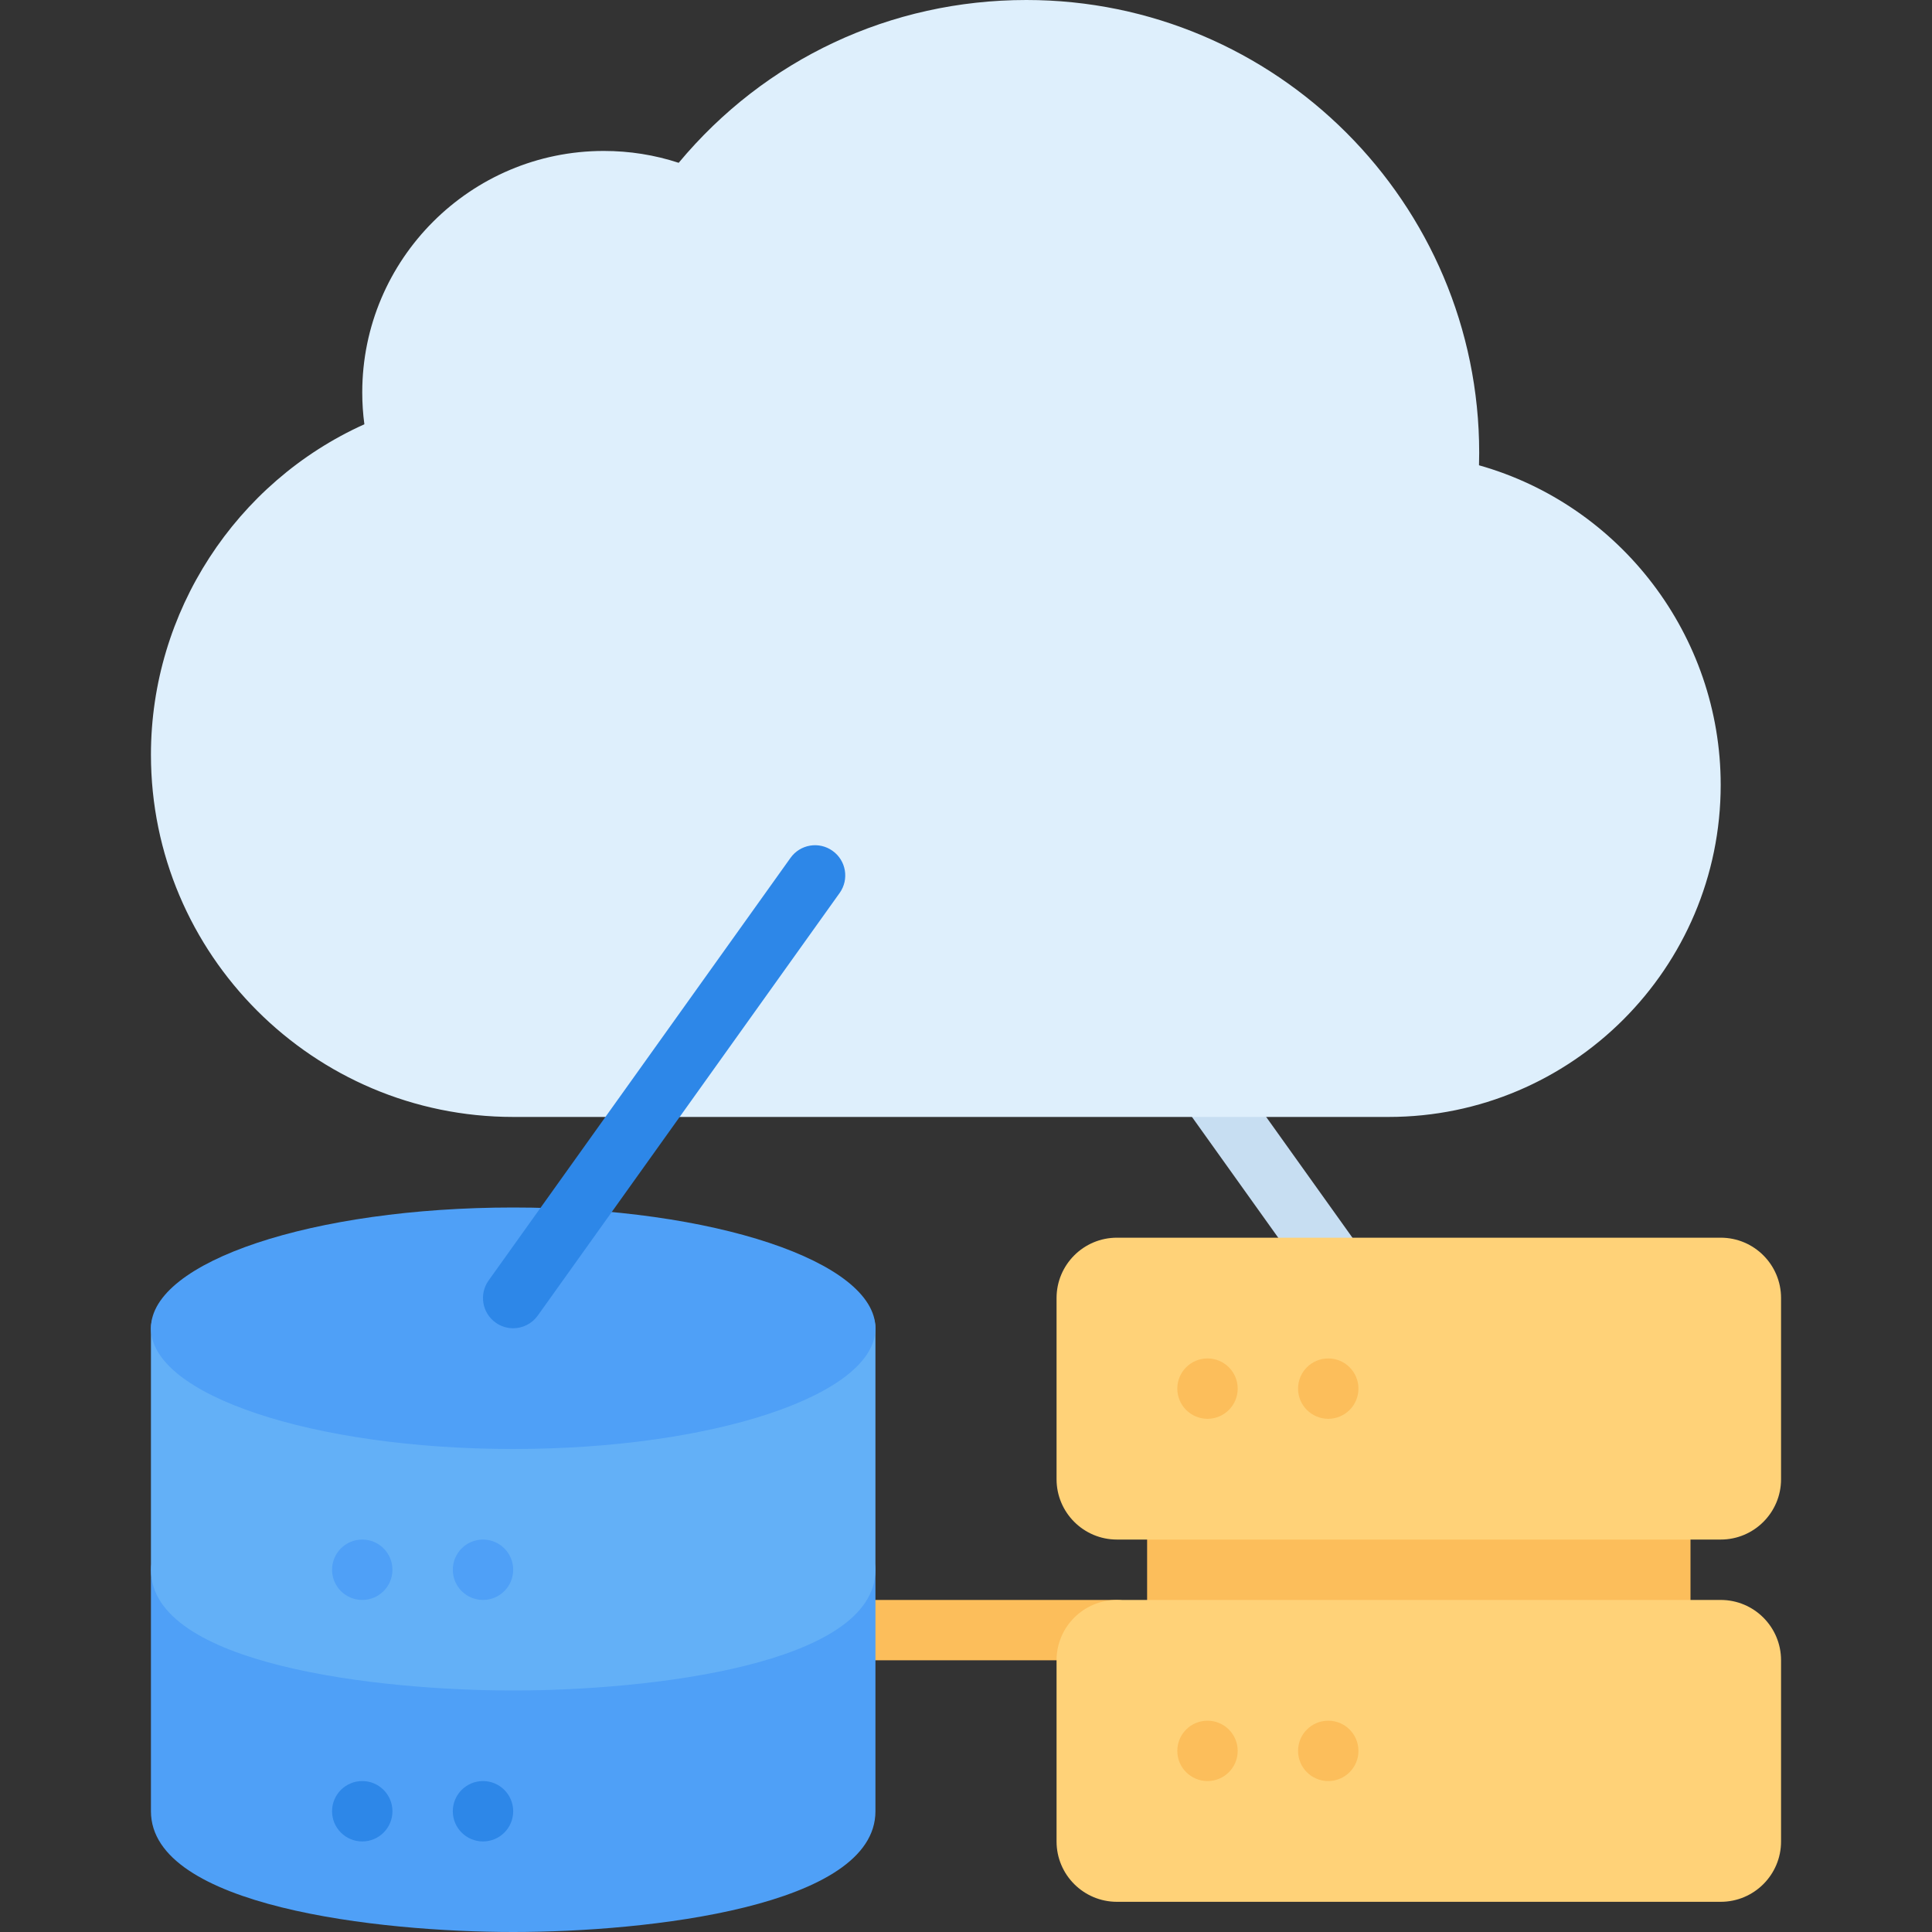
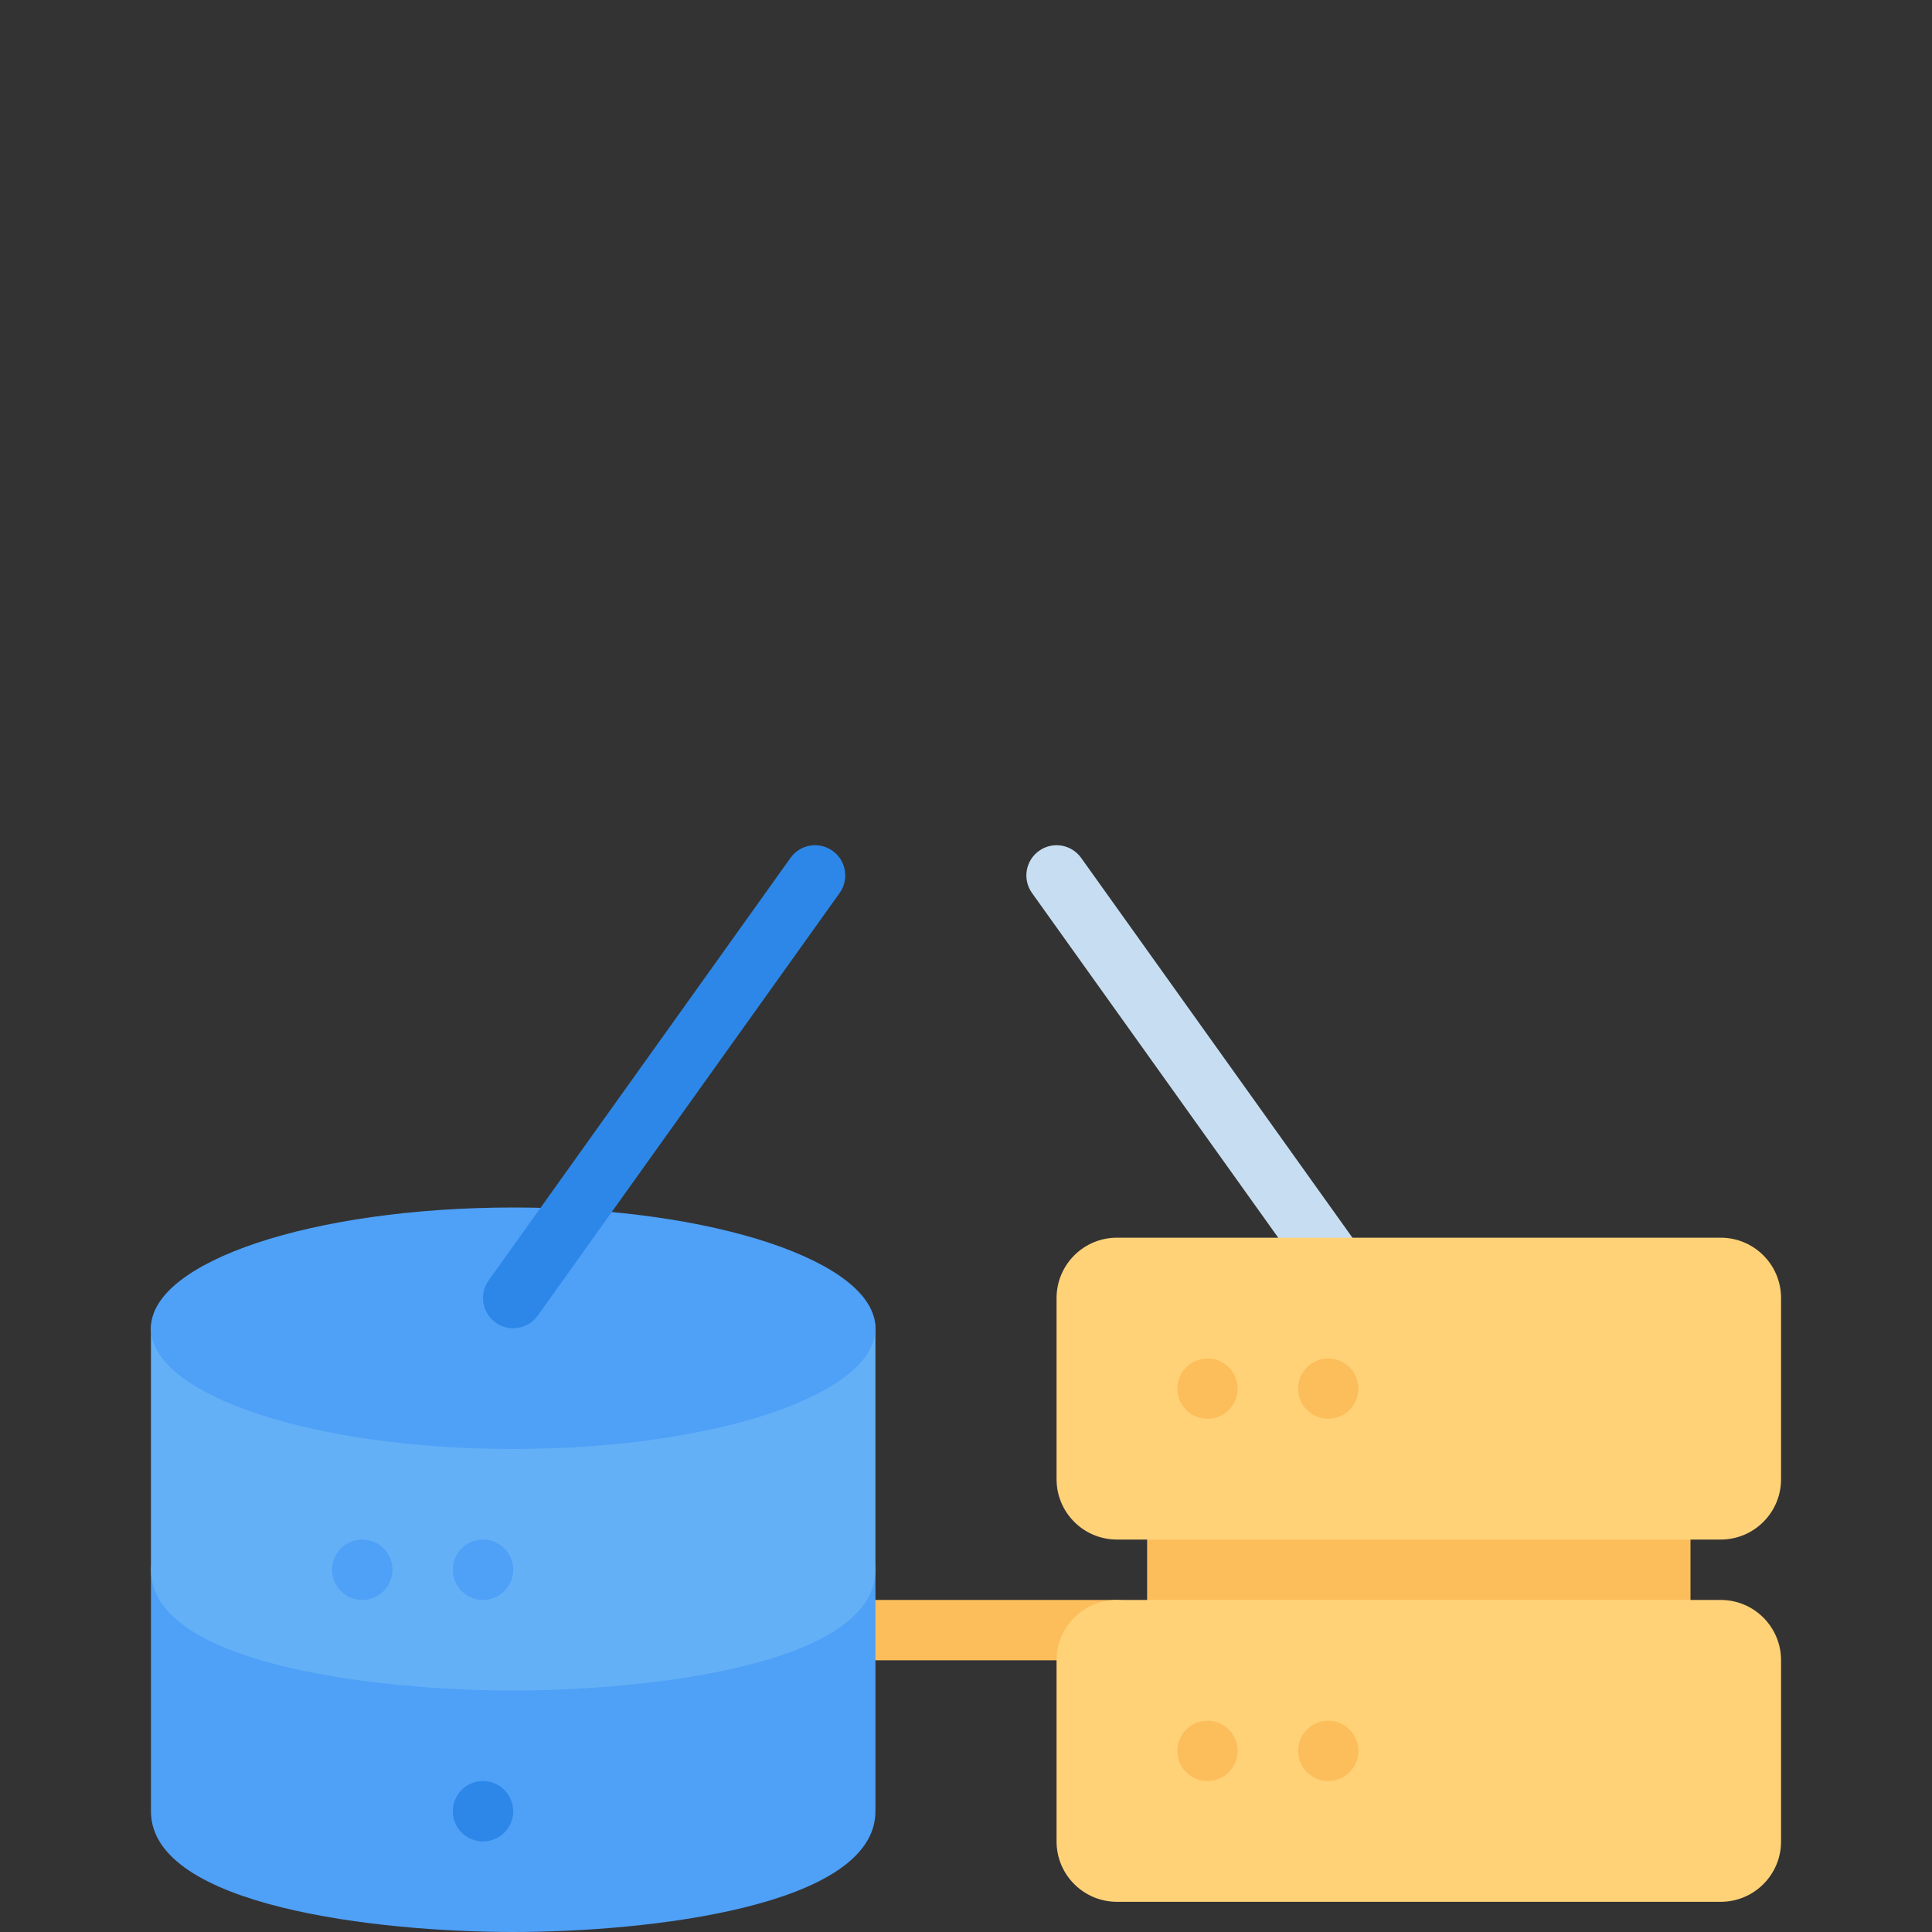
<svg xmlns="http://www.w3.org/2000/svg" width="70" height="70" viewBox="0 0 70 70" fill="none">
  <rect x="0" y="0" width="70" height="70" fill="#333333" stroke="none" />
  <path d="M60.156 53.594H42.656C42.052 53.594 41.562 54.083 41.562 54.688V59.062C41.562 59.667 42.052 60.156 42.656 60.156H60.156C60.76 60.156 61.25 59.667 61.25 59.062V54.688C61.25 54.083 60.76 53.594 60.156 53.594Z" fill="#FCBE5B" />
  <path d="M49.22 48.125C48.879 48.125 48.542 47.965 48.328 47.666L37.391 32.354C37.04 31.863 37.154 31.179 37.646 30.829C38.135 30.476 38.819 30.59 39.172 31.083L50.109 46.395C50.46 46.887 50.346 47.57 49.854 47.921C49.662 48.059 49.44 48.125 49.22 48.125Z" fill="#C7DEF2" />
  <path d="M40.469 60.156H30.625C30.021 60.156 29.531 59.667 29.531 59.062C29.531 58.458 30.021 57.969 30.625 57.969H40.469C41.073 57.969 41.562 58.458 41.562 59.062C41.562 59.667 41.073 60.156 40.469 60.156Z" fill="#FCBE5B" />
  <path d="M30.628 55.759C30.07 55.759 29.611 56.158 29.546 56.697C29.538 56.745 29.533 56.794 29.532 56.845C29.185 57.627 25.169 59.062 18.594 59.062C11.978 59.062 7.953 57.609 7.656 56.875C7.656 56.27 7.167 55.781 6.562 55.781C5.958 55.781 5.469 56.27 5.469 56.875V65.625C5.469 69.078 13.719 70 18.594 70C23.469 70 31.719 69.078 31.719 65.625V56.875C31.719 56.27 31.232 55.759 30.628 55.759Z" fill="#4FA0F7" />
  <path d="M30.628 47.009C30.07 47.009 29.611 47.408 29.546 47.947C29.538 47.995 29.533 48.044 29.532 48.095C29.185 48.877 25.169 50.312 18.594 50.312C11.978 50.312 7.953 48.859 7.656 48.125C7.656 47.52 7.167 47.031 6.562 47.031C5.958 47.031 5.469 47.52 5.469 48.125V56.875C5.469 60.328 13.719 61.25 18.594 61.25C23.469 61.25 31.719 60.328 31.719 56.875V48.125C31.719 47.52 31.232 47.009 30.628 47.009Z" fill="#63B0F7" />
-   <path d="M53.587 16.858C53.591 16.707 53.594 16.557 53.594 16.406C53.594 7.359 46.234 0 37.188 0C32.266 0 27.72 2.139 24.59 5.899C23.718 5.613 22.808 5.469 21.875 5.469C17.05 5.469 13.125 9.394 13.125 14.219C13.125 14.611 13.151 14.996 13.202 15.372C8.54 17.472 5.469 22.17 5.469 27.344C5.469 34.581 11.357 40.469 18.594 40.469H50.312C56.947 40.469 62.344 35.072 62.344 28.438C62.344 23.032 58.714 18.305 53.587 16.858Z" fill="#DEEFFC" />
  <path d="M18.594 52.5C25.843 52.5 31.719 50.541 31.719 48.125C31.719 45.709 25.843 43.75 18.594 43.75C11.345 43.75 5.469 45.709 5.469 48.125C5.469 50.541 11.345 52.5 18.594 52.5Z" fill="#4FA0F7" />
  <path d="M17.5 57.969C18.104 57.969 18.594 57.479 18.594 56.875C18.594 56.271 18.104 55.781 17.5 55.781C16.896 55.781 16.406 56.271 16.406 56.875C16.406 57.479 16.896 57.969 17.5 57.969Z" fill="#4FA0F7" />
  <path d="M13.125 57.969C13.729 57.969 14.219 57.479 14.219 56.875C14.219 56.271 13.729 55.781 13.125 55.781C12.521 55.781 12.031 56.271 12.031 56.875C12.031 57.479 12.521 57.969 13.125 57.969Z" fill="#4FA0F7" />
  <path d="M17.5 66.719C18.104 66.719 18.594 66.229 18.594 65.625C18.594 65.021 18.104 64.531 17.5 64.531C16.896 64.531 16.406 65.021 16.406 65.625C16.406 66.229 16.896 66.719 17.5 66.719Z" fill="#2D87E8" />
-   <path d="M13.125 66.719C13.729 66.719 14.219 66.229 14.219 65.625C14.219 65.021 13.729 64.531 13.125 64.531C12.521 64.531 12.031 65.021 12.031 65.625C12.031 66.229 12.521 66.719 13.125 66.719Z" fill="#2D87E8" />
  <path d="M62.344 44.844H40.469C39.261 44.844 38.281 45.823 38.281 47.031V53.594C38.281 54.802 39.261 55.781 40.469 55.781H62.344C63.552 55.781 64.531 54.802 64.531 53.594V47.031C64.531 45.823 63.552 44.844 62.344 44.844Z" fill="#FFD278" />
  <path d="M62.344 57.969H40.469C39.261 57.969 38.281 58.948 38.281 60.156V66.719C38.281 67.927 39.261 68.906 40.469 68.906H62.344C63.552 68.906 64.531 67.927 64.531 66.719V60.156C64.531 58.948 63.552 57.969 62.344 57.969Z" fill="#FFD278" />
  <path d="M43.75 51.406C44.354 51.406 44.844 50.917 44.844 50.312C44.844 49.708 44.354 49.219 43.75 49.219C43.146 49.219 42.656 49.708 42.656 50.312C42.656 50.917 43.146 51.406 43.75 51.406Z" fill="#FCBE5B" />
  <path d="M48.125 51.406C48.729 51.406 49.219 50.917 49.219 50.312C49.219 49.708 48.729 49.219 48.125 49.219C47.521 49.219 47.031 49.708 47.031 50.312C47.031 50.917 47.521 51.406 48.125 51.406Z" fill="#FCBE5B" />
  <path d="M43.75 64.531C44.354 64.531 44.844 64.042 44.844 63.438C44.844 62.833 44.354 62.344 43.75 62.344C43.146 62.344 42.656 62.833 42.656 63.438C42.656 64.042 43.146 64.531 43.75 64.531Z" fill="#FCBE5B" />
  <path d="M48.125 64.531C48.729 64.531 49.219 64.042 49.219 63.438C49.219 62.833 48.729 62.344 48.125 62.344C47.521 62.344 47.031 62.833 47.031 63.438C47.031 64.042 47.521 64.531 48.125 64.531Z" fill="#FCBE5B" />
  <path d="M18.593 48.125C18.373 48.125 18.15 48.059 17.958 47.921C17.466 47.57 17.352 46.887 17.703 46.395L28.641 31.083C28.992 30.59 29.676 30.476 30.167 30.829C30.659 31.179 30.772 31.863 30.422 32.354L19.484 47.666C19.27 47.965 18.934 48.125 18.593 48.125Z" fill="#2D87E8" />
</svg>